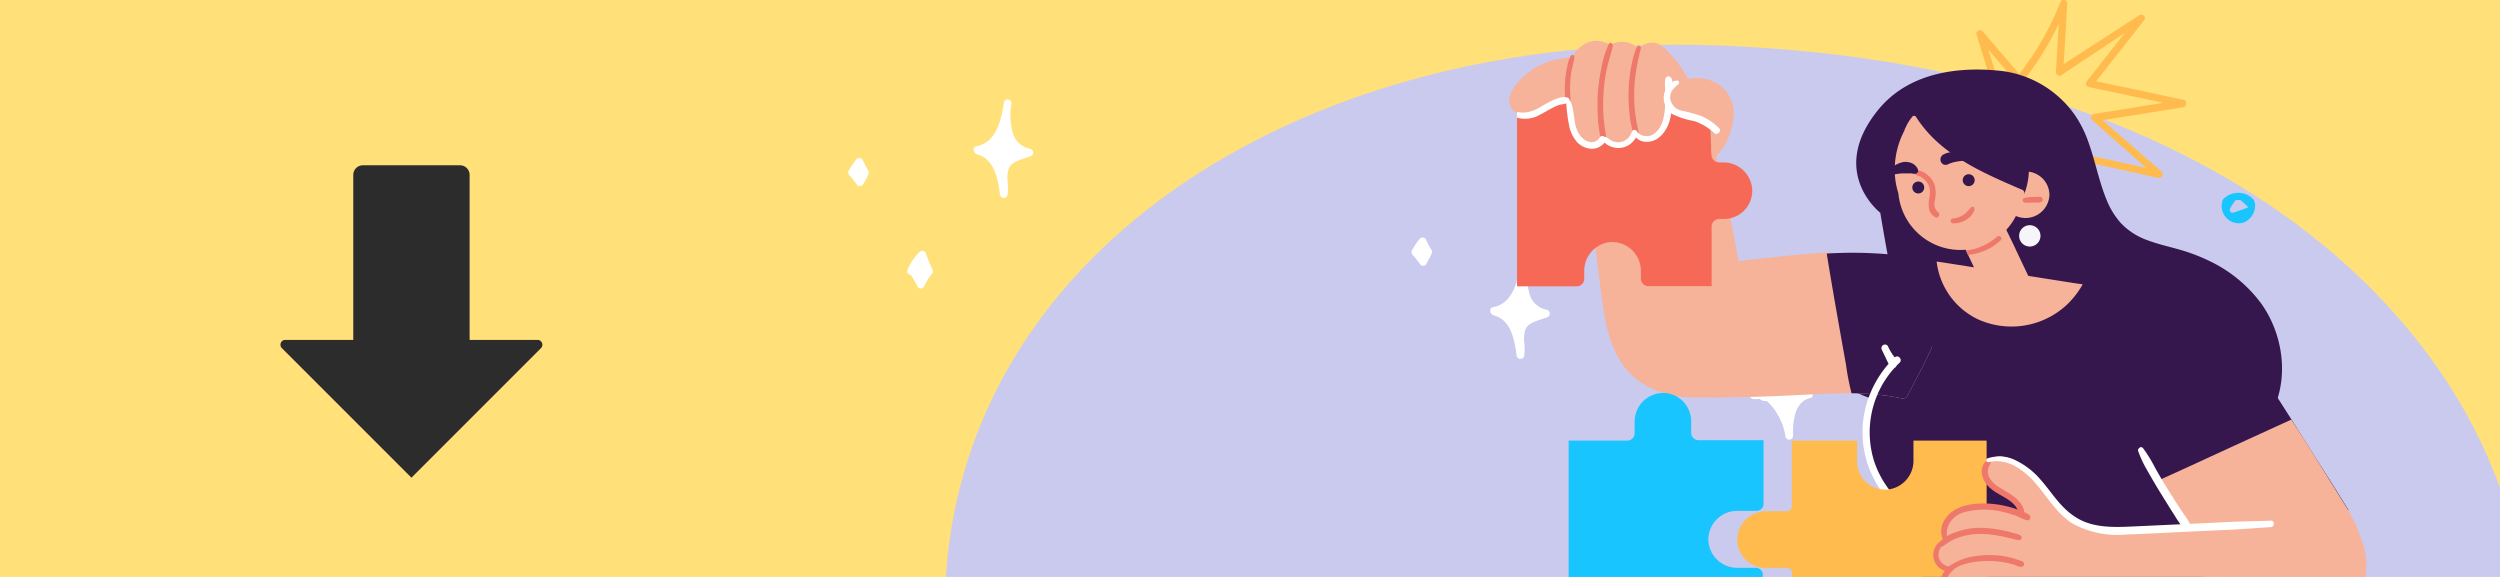
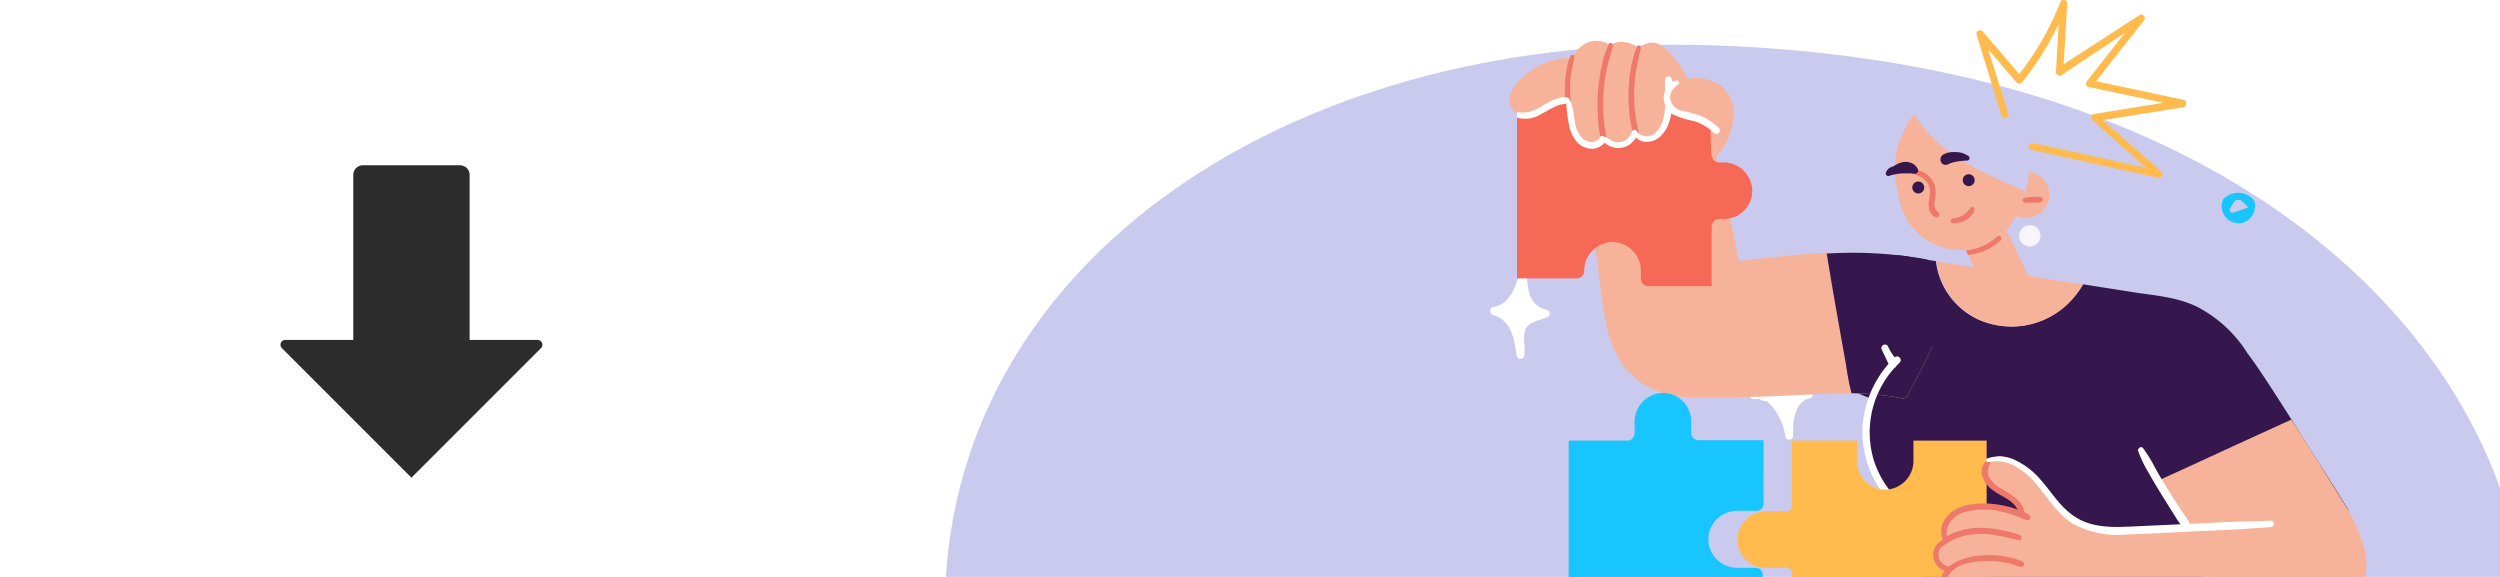
<svg xmlns="http://www.w3.org/2000/svg" id="Layer_1" data-name="Layer 1" width="260" height="60" viewBox="0 0 260 60">
  <defs>
    <clipPath id="clip-path">
      <rect width="260" height="60" style="fill:#ffe079" />
    </clipPath>
  </defs>
-   <rect width="260" height="60" style="fill:#ffe079" />
  <g style="clip-path:url(#clip-path)">
    <path d="M260,50.74V60H98.37C100.55,25.61,136,3.17,178.59,4.73,225.2,6.44,251.81,27.92,260,50.74Z" style="fill:#cacaef" />
    <path d="M188.36,41.38c-1.76.31-1.92,2.51-1.88,3.92a.4.4,0,0,1-.79.11,6.22,6.22,0,0,0-.81-2.29,6,6,0,0,0-1.12-1.41,1,1,0,0,1-.78-.24,1.7,1.7,0,0,1-.74,0c-.49-.15-.19-.89.29-.75.74.23,1.34-.74,1.66-1.25a12.38,12.38,0,0,0,1.11-2.25.4.4,0,0,1,.76.19,3.38,3.38,0,0,0,.39,2.27,2,2,0,0,0,1.8,1A.4.4,0,0,1,188.36,41.38Z" style="fill:#fff" />
    <path d="M166.48,52.18l-.46.74a.41.41,0,0,1-.64,0l-.87-1.06c-.39-.2-.4-.44-.28-.62.36-.56.73-1.11,1.1-1.67a.4.4,0,0,1,.69.09c.14.27.29.54.44.81a2.4,2.4,0,0,1,.36.8A1.38,1.38,0,0,1,166.48,52.18Z" style="fill:#fff" />
    <path d="M160.9,33c-1,.36-2,.54-2.28,1.33a3.16,3.16,0,0,0-.1,1.26,6,6,0,0,1,0,1.4.4.4,0,0,1-.79,0c-.21-1.54-.52-3.56-2.21-4.15-.63-.09-.71-.82-.22-.9,2.07-.37,2.58-2.82,2.83-4.55a.4.4,0,0,1,.79.09,6.87,6.87,0,0,0,.18,3.19,2.31,2.31,0,0,0,1.74,1.54A.41.41,0,0,1,160.9,33Z" style="fill:#fff" />
    <path d="M107.17,16.26c-1,.36-2,.54-2.27,1.33a3,3,0,0,0-.11,1.27,5.88,5.88,0,0,1,0,1.39.4.4,0,0,1-.79,0c-.21-1.53-.52-3.55-2.21-4.15-.62-.09-.7-.82-.22-.9,2.07-.37,2.58-2.81,2.83-4.55a.4.4,0,0,1,.79.1,6.89,6.89,0,0,0,.18,3.19,2.31,2.31,0,0,0,1.74,1.53A.41.41,0,0,1,107.17,16.26Z" style="fill:#fff" />
    <path d="M161.89,17.64a5.82,5.82,0,0,0-.81,1.29.4.4,0,0,1-.74,0,9.13,9.13,0,0,0-.68-1.17.38.38,0,0,1-.33-.53,5.67,5.67,0,0,1,1.3-1.88.39.39,0,0,1,.61.16,13.61,13.61,0,0,0,.7,1.73A.39.39,0,0,1,161.89,17.64Z" style="fill:#fff" />
-     <path d="M96.94,28.46a5.6,5.6,0,0,0-.81,1.29.4.4,0,0,1-.74,0,8.49,8.49,0,0,0-.68-1.17.38.38,0,0,1-.33-.53,5.71,5.71,0,0,1,1.3-1.89.4.4,0,0,1,.61.17,13.61,13.61,0,0,0,.7,1.73A.39.39,0,0,1,96.94,28.46Z" style="fill:#fff" />
-     <path d="M148.88,26c-.13-.21-.18-.28-.29-.49s-.19-.38-.27-.57a.4.4,0,0,0-.69-.08,8,8,0,0,0-.76,1.13.41.41,0,0,0,.08.56,10.09,10.09,0,0,1,.74.93.39.39,0,0,0,.68-.1C149,26.29,149,26.09,148.88,26Z" style="fill:#fff" />
    <path d="M90.3,17.73c-.13-.21-.18-.29-.29-.49s-.19-.38-.27-.57a.41.41,0,0,0-.69-.09,9.3,9.3,0,0,0-.76,1.13.42.42,0,0,0,.08.56,10,10,0,0,1,.74.94.41.41,0,0,0,.69-.1C90.43,18.07,90.39,17.87,90.3,17.73Z" style="fill:#fff" />
    <path d="M227.11,10.39,218,8.45l5-6.36c.23-.28-.17-.73-.48-.53l-7.9,5.12q.19-3.15.37-6.3a.37.37,0,0,0-.72-.14A29.61,29.61,0,0,1,210,7.7l-3.8-4.44c-.23-.27-.75,0-.64.33L208.15,12c.14.45.86.3.72-.16-.7-2.23-1.39-4.46-2.09-6.69l2.93,3.41a.37.37,0,0,0,.58,0,30.47,30.47,0,0,0,3.82-6.08c-.1,1.65-.19,3.3-.29,5,0,.26.3.51.54.35L221,3.41l-4,5.08a.37.37,0,0,0,.19.55L225,10.69l-7.26,1.17a.37.37,0,0,0-.19.61l5.66,5-8.82-1.95-2.94-.64a.38.38,0,0,0-.47.23.37.37,0,0,0,.24.47l10.26,2.26,2.94.65a.37.37,0,0,0,.42-.15.38.38,0,0,0,0-.45l-6.16-5.39,8.44-1.36C227.42,11,227.47,10.46,227.11,10.39Z" style="fill:#ffbb4d" />
-     <path d="M235.44,44.22c-3.08,4.09-8.26,4.76-12.77,4.93-5.24.2-10.65.2-15.6-1.7A17.19,17.19,0,0,1,200.28,43c-1.82-2.05-1.63-6-2.33-8.65-1.08-4.18-2.4-12.22-2.4-12.22s-5.5-4.25-.19-10.74c3.34-4.07,8.79-4.47,12.88-4a10.93,10.93,0,0,1,5.53,2.4,10.8,10.8,0,0,1,2.09,2.28,12.16,12.16,0,0,1,1.36,2.78c.69,1.93,1.07,4,1.85,5.89a8.18,8.18,0,0,0,1.48,2.44,7,7,0,0,0,2.78,1.8c1.11.42,2.27.67,3.41,1a19.18,19.18,0,0,1,3.18,1.23,14.39,14.39,0,0,1,5.22,4.32C237.73,35.12,238.26,40.49,235.44,44.22Z" style="fill:#36174d" />
    <path d="M235.86,48.32a5.69,5.69,0,0,1,.11,1,4,4,0,0,1-1.12,2.94,6.4,6.4,0,0,1-2.69,1.41,8.5,8.5,0,0,1-3.56.49,3,3,0,0,1-.52-.11c.17.81.33,1.62.48,2.44.2,1.06.37,2.13.52,3.2s.23,1.95.3,2.94a22.09,22.09,0,0,1,.07,2.44,4.15,4.15,0,0,1,1.17.11.25.25,0,0,1,0,.47,4.21,4.21,0,0,1-1.23.1.22.22,0,0,1-.36,0H203.38c-.64,0-1.3,0-1.94,0l-.62,0c0-.18-.06-.35-.08-.53-.32-2.08-.64-4.14-1-6.21-.25-1.69-.53-3.38-.75-5.08a10.92,10.92,0,0,1-3.12-3.24,11.24,11.24,0,0,1-1.69-7.49,16.2,16.2,0,0,1,.39-1.78,7.48,7.48,0,0,1-5.37-7A7.77,7.77,0,0,1,197,26.57l.6,0a8,8,0,0,1,1.22.19l2.51.4a7.63,7.63,0,0,0,4.28,6A8.45,8.45,0,0,0,215,31.65a9,9,0,0,0,1.65-2.08l5.22.82c2.24.35,4.58.5,6.65,1.53a13.4,13.4,0,0,1,5.22,4.83c.93,1.18,2.69,3.91,4.58,6.89,1.34,2.13,2.73,4.34,3.95,6.24.89,1.41,1.51,2.42,2,3.21Z" style="fill:#36174d" />
    <path d="M210.54,20.2a8.19,8.19,0,0,1-.23.85.31.31,0,0,1-.18.19,6.48,6.48,0,0,1-12.7-1.14,8,8,0,0,1-.36-3,8.76,8.76,0,0,1,1-3.54c0-.11.08-.22.13-.33a4.64,4.64,0,0,1,.67-1.08.23.23,0,0,1,.39,0A13.14,13.14,0,0,0,201,14.31c2.58,2.55,6,4,9.24,5.4A.41.41,0,0,1,210.54,20.2Z" style="fill:#f6b399" />
    <path d="M213.14,20.26a2.49,2.49,0,0,1-3.86,2A7.2,7.2,0,0,0,211,17.86,2.45,2.45,0,0,1,213.14,20.26Z" style="fill:#f6b399" />
    <path d="M211,29.63l-3.94,1.14c-.47.14-.61-.16-.53-.37-.44-.85-.83-1.74-1.24-2.6-.2-.44-.42-.88-.62-1.32l-.21-.46c-.17-.37-.34-.74-.49-1.12a.2.2,0,0,1,.28-.25c0-.08.11-.15.16-.22a4.18,4.18,0,0,1,.4-.44,4.6,4.6,0,0,1,.94-.7,4.33,4.33,0,0,1,2.28-.55.3.3,0,0,1,.22.47,2.41,2.41,0,0,1,.38.64l.36.74c.25.51.49,1,.73,1.53l1.47,3.1A.29.29,0,0,1,211,29.63Z" style="fill:#f6b399" />
    <path d="M200.84,36.28c-.76,1.66-1.64,3.29-2.49,4.93a.54.54,0,0,1-.59.21,27.21,27.21,0,0,0-5.2-.52c-1.9,0-3.64.09-5.39.18-2.68.14-10.25.45-12.92.11-2.36-.29-4.52-5.14-4.5-6.92s3.21-7,9.16-7c1.82,0,6.16-.72,11-1C194.6,26.11,201.59,34.64,200.84,36.28Z" style="fill:#f6b399" />
    <path d="M181,39.17c-1.36,2.15-4.38,2.37-6.66,2a9.45,9.45,0,0,1-3.62-1.34A7.65,7.65,0,0,1,168.2,37c-1.27-2.35-1.49-5.12-1.83-7.72q-.63-4.89-1.25-9.76c-.39-3.07-.79-6.13-1.14-9.2-.3.23-.66-.19-.37-.4l.31-.24a.21.21,0,0,1,.21-.16c.39-.28.78-.57,1.18-.83,2.24-1.49,4.89-2.56,7.6-1.88a5.47,5.47,0,0,1,3.06,2,10.34,10.34,0,0,1,1.51,3.53c.8,3,1.5,6,2.17,9s1.29,6.22,1.7,9.37c.2,1.52.39,3.05.45,4.59A6.51,6.51,0,0,1,181,39.17Z" style="fill:#f6b399" />
-     <path d="M182.23,19.69a2.93,2.93,0,0,1-2.94,3.08h-.5a.78.78,0,0,0-.78.79v6.2h-6.58a.78.78,0,0,1-.78-.78v-.87a3,3,0,0,0-3.09-2.94,3,3,0,0,0-2.8,3V29a.78.78,0,0,1-.78.78h-6.21V11.43a1.9,1.9,0,0,1,1.9-1.9H178V16.1a.78.78,0,0,0,.78.79h.42A3,3,0,0,1,182.23,19.69Z" style="fill:#f66957" />
+     <path d="M182.23,19.69a2.93,2.93,0,0,1-2.94,3.08h-.5a.78.78,0,0,0-.78.79v6.2h-6.58a.78.78,0,0,1-.78-.78v-.87a3,3,0,0,0-3.09-2.94,3,3,0,0,0-2.8,3a.78.78,0,0,1-.78.78h-6.21V11.43a1.9,1.9,0,0,1,1.9-1.9H178V16.1a.78.78,0,0,0,.78.79h.42A3,3,0,0,1,182.23,19.69Z" style="fill:#f66957" />
    <path d="M177.67,56.24a3,3,0,0,0,3,2.81h1.92a.73.73,0,0,1,.74.74V66H164.49a1.36,1.36,0,0,1-1.35-1.35V45.82h6A.78.78,0,0,0,170,45V43.87a3,3,0,0,1,2.81-3,2.94,2.94,0,0,1,3.07,2.94V45a.78.78,0,0,0,.78.78h6.75s0,6.6,0,6.6a.74.74,0,0,1-.75.75h-2A3,3,0,0,0,177.67,56.24Z" style="fill:#19c5ff" />
    <path d="M176.09,9.94a.24.24,0,0,1-.34.12.84.84,0,0,1-.29-.49,7.15,7.15,0,0,1-.8,0h-.57l-.38,0a14,14,0,0,1-.31,2.14,7.52,7.52,0,0,1-.74,2.12,1.51,1.51,0,0,1-1.28.85,1.62,1.62,0,0,1-1.34-1,2.83,2.83,0,0,1-.11-.31,2.87,2.87,0,0,1-.44,1,1.61,1.61,0,0,1-1.75.7,1.55,1.55,0,0,1-.91-.81,1.56,1.56,0,0,1-.23.28,1.67,1.67,0,0,1-1.8.34c-1.07-.47-1.31-1.78-1.51-2.8-.13-.62-.24-1.27-.31-1.92-.2.08-.44.1-.64.17a5.12,5.12,0,0,0-.79.35c-.51.26-1,.57-1.51.82-.87.41-2.17.8-2.81-.2s0-2,.67-2.79A7.49,7.49,0,0,1,163.47,6a3.48,3.48,0,0,1,1.12-1.29,2.51,2.51,0,0,1,2.89,0,1.62,1.62,0,0,1,.47-.25,2.55,2.55,0,0,1,2.47.59,1.9,1.9,0,0,1,1.2-.6,1.7,1.7,0,0,1,1,.19,6,6,0,0,1,1.27,1.17,13.35,13.35,0,0,1,1,1.28,14,14,0,0,1,.8,1.42c.09.2.18.4.26.6a.22.22,0,0,1,.11.27A.8.8,0,0,1,176.09,9.94Z" style="fill:#f6b399" />
    <path d="M201.56,22.07a1.14,1.14,0,0,1-.34-1.19,3.51,3.51,0,0,0,0-1.58,2.32,2.32,0,0,0-.77-1.12c-.28-.23-.86-.57-1.23-.4a.21.21,0,0,0-.06.33,2.36,2.36,0,0,0,.58.27,2,2,0,0,1,.49.38,1.69,1.69,0,0,1,.49,1.12c0,.55-.19,1.07-.13,1.62a1.28,1.28,0,0,0,.7,1.1C201.62,22.75,201.83,22.25,201.56,22.07Z" style="fill:#ee796a" />
    <path d="M205,21.56l-.32.35a3.14,3.14,0,0,1-.5.45,2.83,2.83,0,0,1-1,.36.26.26,0,1,0,0,.51,2.56,2.56,0,0,0,1.32-.38,2.11,2.11,0,0,0,.55-.48,2,2,0,0,0,.2-.3.9.9,0,0,0,.1-.35A.21.21,0,0,0,205,21.56Z" style="fill:#ee796a" />
    <path d="M212.26,20.48a1.14,1.14,0,0,0-.45,0l-.46,0a4.38,4.38,0,0,0-.8.1.25.25,0,0,0-.19.26.26.26,0,0,0,.23.23,4.38,4.38,0,0,0,.81,0l.41,0a1.39,1.39,0,0,0,.49-.07A.29.29,0,0,0,212.26,20.48Z" style="fill:#ee796a" />
    <path d="M208.06,25a5.73,5.73,0,0,1-3.4,1.51l-.21-.46a6,6,0,0,0,1.12-.23,6.21,6.21,0,0,0,2.14-1.21A.26.26,0,0,1,208.06,25Z" style="fill:#ee796a" />
    <path d="M200.12,19.5a.62.62,0,0,1-1.24,0,.62.62,0,0,1,1.24,0Z" style="fill:#36174d" />
    <path d="M205.36,18.66a.62.62,0,1,1-1.23,0,.62.62,0,0,1,1.23,0Z" style="fill:#36174d" />
    <path d="M199,17.06a1.62,1.62,0,0,0-1.1-.2,2.75,2.75,0,0,0-1,.45,1,1,0,0,0-.77.64.27.27,0,0,0,.31.35,5.37,5.37,0,0,1,1.48-.27c.25,0,.5,0,.74,0s.46.11.66,0C199.74,17.79,199.27,17.23,199,17.06Z" style="fill:#36174d" />
    <path d="M204.64,16.18a2.32,2.32,0,0,0-1.39-.36,2.13,2.13,0,0,0-1.21.29.6.6,0,0,0,0,.95.58.58,0,0,0,.61,0,3.24,3.24,0,0,1,.55-.19,6.93,6.93,0,0,1,1.36-.17.26.26,0,0,0,.27-.21A.28.28,0,0,0,204.64,16.18Z" style="fill:#36174d" />
    <path d="M216.6,29.57A9,9,0,0,1,215,31.65a8.45,8.45,0,0,1-9.31,1.55,7.63,7.63,0,0,1-4.28-6l.76.11,13.65,2.15Z" style="fill:#f6b399" />
    <path d="M245.55,57.86c0,3.6-10.93,6.11-12.41,5.19-.71-.45-2.7-3.5-4.58-6.54-2-3.31-3.94-6.61-3.94-6.61L227,48.82l5.41-2.49,5.88-2.69c.17.25,1,1.47,3.95,6.24.89,1.41,1.51,2.42,2,3.21C245.57,55.44,245.55,55.93,245.55,57.86Z" style="fill:#f6b399" />
    <path d="M212.21,24.53a1.11,1.11,0,1,1-1.11-1.11A1.11,1.11,0,0,1,212.21,24.53Z" style="fill:#f5f5fa" />
    <path d="M170.17,7.28c.06-.36.13-.73.21-1.09s.16-.78.27-1.16a.22.22,0,0,0-.42-.13c-.07.18-.16.36-.22.55s-.11.38-.16.57c-.1.38-.18.76-.25,1.15a16.14,16.14,0,0,0-.23,2.31,15,15,0,0,0,.1,2.32c0,.39.1.78.17,1.17l.12.58a1,1,0,0,0,.21.52.26.26,0,0,0,.43-.09,1.07,1.07,0,0,0-.05-.56l-.12-.58c-.07-.36-.12-.72-.17-1.09a16.19,16.19,0,0,1,.11-4.47Z" style="fill:#ee796a" />
    <path d="M167.32,4.57a10.3,10.3,0,0,0-.78,2.49,21.07,21.07,0,0,0-.36,2.51,19.56,19.56,0,0,0,0,2.54q0,.63.12,1.26c0,.23.06.45.1.67a2.38,2.38,0,0,0,.16.65.27.27,0,0,0,.51-.11,2.52,2.52,0,0,0-.09-.67c0-.19-.06-.39-.08-.58-.06-.4-.1-.79-.13-1.19a19,19,0,0,1,0-2.5,18.11,18.11,0,0,1,.33-2.44c.18-.82.45-1.61.64-2.42C167.79,4.54,167.44,4.32,167.32,4.57Z" style="fill:#ee796a" />
    <path d="M163.35,5.81A3.63,3.63,0,0,0,163,6.88c-.08.39-.15.78-.2,1.18a11.53,11.53,0,0,0,0,2.35c0,.15.19.23.33.21a.29.29,0,0,0,.21-.33,11.55,11.55,0,0,1,0-2.2A9.71,9.71,0,0,1,163.52,7a9.38,9.38,0,0,0,.22-1.08A.21.21,0,0,0,163.35,5.81Z" style="fill:#ee796a" />
    <path d="M173.7,8a.32.32,0,0,0-.37,0c-.27.21-.15.92-.16,1.22,0,1.37.18,3.38-.88,4.46a1.36,1.36,0,0,1-2,.08c-.06-.25-.42-.36-.54-.12s-.11.27-.18.4a1.85,1.85,0,0,1-.25.32,1.48,1.48,0,0,1-.72.4,1.5,1.5,0,0,1-.84-.06c-.3-.11-.5-.36-.79-.46a.22.22,0,0,0-.28.24c.07.39.53.64.86.77a2.07,2.07,0,0,0,1.18.1,2,2,0,0,0,1-.53,2.14,2.14,0,0,0,.41-.52,1.5,1.5,0,0,0,1.1.45,2,2,0,0,0,1.38-.52c1.56-1.38,1.26-3.87,1.29-5.73A.56.56,0,0,0,173.7,8Z" style="fill:#fff" />
    <path d="M180.3,12c-.07,1.39-.81,3.55-2,4.33-.2.13-.34-.45-.34-.66,0-.7-.08-1.83-.07-2.55-.25-.14-.5-.29-.76-.41-.44-.2-.89-.39-1.35-.55-.69-.25-1.6-.35-2.1-.92a1.62,1.62,0,0,1,.15-2.13c1.31-1.46,4.22-1.23,5.49.15A3.64,3.64,0,0,1,180.3,12Z" style="fill:#f6b399" />
    <path d="M166.37,14.3a1,1,0,0,1-1,.47,1.63,1.63,0,0,1-1.1-.78c-.69-1-.45-2.32-.92-3.41-.09-.22-.48-.15-.46.1a15.86,15.86,0,0,0,.26,2.17,3.8,3.8,0,0,0,.8,1.85,2.15,2.15,0,0,0,1.59.77,1.68,1.68,0,0,0,1.44-.79C167.17,14.3,166.59,13.92,166.37,14.3Z" style="fill:#fff" />
    <path d="M163.05,10.72a5,5,0,0,1-.79.16,5.1,5.1,0,0,0-.73.3c-.45.23-.88.5-1.34.73a3,3,0,0,1-2.42.32v-.59a2.84,2.84,0,0,0,1.23,0,4.8,4.8,0,0,0,1.29-.56,14,14,0,0,1,1.32-.71,3.75,3.75,0,0,1,.67-.22,1.3,1.3,0,0,1,.73,0A.3.3,0,0,1,163.05,10.72Z" style="fill:#fff" />
    <path d="M200.84,36.28c-.76,1.66-1.64,3.29-2.49,4.93a.54.54,0,0,1-.59.21,27.21,27.21,0,0,0-5.2-.52,26.46,26.46,0,0,1-.58-3c-.69-3.85-1.38-7.69-2-11.53a43.48,43.48,0,0,1,10.42.61C200.6,27,201.59,34.64,200.84,36.28Z" style="fill:#36174d" />
    <path d="M199.11,53.34A10.14,10.14,0,0,1,194.92,48a10,10,0,0,1,2.1-9.73.37.37,0,0,0,.2-.21c.11-.12.22-.23.34-.34.34-.33-.15-.88-.5-.55a4.66,4.66,0,0,1-.72-1.18.37.37,0,0,0-.65.34l.72,1.51A11,11,0,0,0,193.74,44a10.67,10.67,0,0,0,1.94,7.11,10.5,10.5,0,0,0,3,2.88C199.1,54.21,199.51,53.59,199.11,53.34Z" style="fill:#fff" />
    <path d="M199,45.82v2.1a3,3,0,0,1-2.81,3A2.94,2.94,0,0,1,193.14,48V45.82h-6.79s0,6.83,0,6.83a.52.52,0,0,1-.53.52h-2.14a3,3,0,0,0-3,2.81,2.94,2.94,0,0,0,2.94,3.08h2.23a.53.53,0,0,1,.53.53V66h18.31a1.92,1.92,0,0,0,1.92-1.92V45.82H199Z" style="fill:#ffbb4d" />
    <path d="M244.78,54.42c-.2-.39-.42-.77-.62-1.16s-.59-1-.91-1.46c-.22-.33-.45-.66-.69-1a3.75,3.75,0,0,0-.8-.93c-.17-.12-.47.06-.39.28a3.22,3.22,0,0,0,.5.83c.21.27.41.55.6.83l.62.94a6.45,6.45,0,0,0-3.75-1.21,6.6,6.6,0,0,0-5.12,2.51c-3.29.34-6.5.9-9.76,1.25-2.75.3-6.36.08-8.8-1.37-2.28-1.34-3.41-4.21-5.66-5.72a3.78,3.78,0,0,0-1.9-.74,2,2,0,0,0-1.56.67,1.47,1.47,0,0,0-.15,1.66,3.59,3.59,0,0,0,1.53,1.3,6.14,6.14,0,0,1,2.27,2.31c-.4-.15-.81-.27-1.22-.38a12.86,12.86,0,0,0-3.21-.43,3.93,3.93,0,0,0-2.88,1,2.47,2.47,0,0,0-.6,2.64,1.91,1.91,0,0,0-.56.78,1.57,1.57,0,0,0,.93,2.08.58.58,0,0,0,.23,0,1.52,1.52,0,0,0-.51,1.79,1.85,1.85,0,0,0,1.72.94c.81,0,1.58-.31,2.39-.34a6,6,0,0,1,2.37.42,5.72,5.72,0,0,1,1.07.56c.35.24.65.53,1,.78.79.11,1.39,1,1.81,1.42a3,3,0,0,0,2.21.89q3.52.34,7.07.5a153.36,153.36,0,0,0,16.47-.17c4.67-.32,8.43-3.67,7.47-8.61A10,10,0,0,0,244.78,54.42Z" style="fill:#f6b399" />
    <path d="M210.14,55.69a2.22,2.22,0,0,0-.56-.21l-.6-.17c-.4-.1-.81-.18-1.21-.25a10.32,10.32,0,0,0-2.35-.15,7.15,7.15,0,0,0-2,.43,3.93,3.93,0,0,0-1.74,1.09c-.16.22.13.52.36.39s.52-.37.8-.53a4.53,4.53,0,0,1,.87-.39,6.53,6.53,0,0,1,1.86-.36,9.47,9.47,0,0,1,2.19.16c.38.06.76.15,1.13.24l.52.12a2.55,2.55,0,0,0,.6.12A.27.27,0,0,0,210.14,55.69Z" style="fill:#ee796a" />
    <path d="M211,53.52a4.61,4.61,0,0,0-1.13-.51,8.84,8.84,0,0,0-1.14-.35,10.35,10.35,0,0,0-2.42-.3c-1.45,0-3.14.29-4,1.6a2.17,2.17,0,0,0-.25,2.15.25.25,0,0,0,.46-.16,2.1,2.1,0,0,1,.28-1.62,2.67,2.67,0,0,1,1.47-1.06,8.11,8.11,0,0,1,4.15,0,11.64,11.64,0,0,1,1.15.34c.38.14.75.35,1.14.48A.32.32,0,0,0,211,53.52Z" style="fill:#ee796a" />
    <path d="M202.64,58.92a1.56,1.56,0,0,1-.67-.36,1.33,1.33,0,0,1-.35-.65,1.47,1.47,0,0,1,.58-1.37c.19-.16,0-.42-.23-.33a1.68,1.68,0,0,0-.88,1.82,1.79,1.79,0,0,0,1.45,1.42C202.85,59.49,202.92,59,202.64,58.92Z" style="fill:#ee796a" />
    <path d="M210.52,62.6a3.16,3.16,0,0,0-1.92-1,9.94,9.94,0,0,0-2.25-.1,10.45,10.45,0,0,1-2.5-.06c-.53-.1-1.24-.23-1.38-.85s.66-1.42,1.23-1.7a6.76,6.76,0,0,1,2.26-.51,9.48,9.48,0,0,1,2.32.08,8.58,8.58,0,0,1,1.14.26c.31.09.75.37,1,.15a.25.25,0,0,0,.08-.23c0-.23-.25-.29-.45-.36l-.63-.21a12.18,12.18,0,0,0-1.23-.26,10.05,10.05,0,0,0-2.57,0,6.18,6.18,0,0,0-2.8,1c-.74.52-1.5,1.81-.66,2.61a3.34,3.34,0,0,0,1.9.72c1.38.18,2.77-.12,4.14.07a4.36,4.36,0,0,1,1,.26,5.32,5.32,0,0,1,.93.53A.25.25,0,0,0,210.52,62.6Z" style="fill:#ee796a" />
    <path d="M210.52,53.16c-.3-1.24-1.48-1.79-2.47-2.4a2.88,2.88,0,0,1-1.18-1.14,1.32,1.32,0,0,1,.11-1.33.28.28,0,0,0-.41-.36,1.54,1.54,0,0,0-.42,1.53,2.63,2.63,0,0,0,1,1.44c.9.74,2.46,1.13,2.77,2.4A.33.33,0,0,0,210.52,53.16Z" style="fill:#ee796a" />
    <path d="M236.18,54.15c-1.2.05-2.4.06-3.6.1l-3.56.17-7.13.33c-1.94.09-4.07.18-5.82-.84s-2.62-2.64-3.83-4a7.93,7.93,0,0,0-2.54-2,3.81,3.81,0,0,0-3-.24.2.2,0,0,0,.13.38,3.93,3.93,0,0,1,2.69.4,8,8,0,0,1,2.21,1.85c1.2,1.41,2.18,3.08,3.76,4.12a9.77,9.77,0,0,0,5.77,1.16c2.33-.07,4.66-.21,7-.32l3.93-.18c1.34-.07,2.68-.18,4-.26C236.56,54.77,236.6,54.14,236.18,54.15Z" style="fill:#fff" />
    <path d="M178.77,13.31A6.39,6.39,0,0,0,177,12.09a16.09,16.09,0,0,0-2.06-.57,1.52,1.52,0,0,1-1.24-1.29,1.33,1.33,0,0,1,.22-.84,4.3,4.3,0,0,1,.64-.64c.12-.12.07-.38-.13-.37-.75,0-1.28.83-1.38,1.49a2.05,2.05,0,0,0,.88,2,8.4,8.4,0,0,0,2.26.72,5.73,5.73,0,0,1,2.08,1.24C178.56,14.14,179.12,13.64,178.77,13.31Z" style="fill:#fff" />
    <path d="M227.76,54.54a3.65,3.65,0,0,0-.6-1l-.66-1c-.41-.64-.82-1.28-1.22-1.93s-.79-1.31-1.17-2a15.33,15.33,0,0,0-1.23-2,.29.29,0,0,0-.29-.1c-.22.14-.26.27-.23.37a11.61,11.61,0,0,0,1,2.12c.38.67.77,1.35,1.17,2s.82,1.32,1.24,2c.21.32.41.64.63,1l.36.52a1.77,1.77,0,0,0,.4.46A.36.36,0,0,0,227.76,54.54Z" style="fill:#fff" />
    <path d="M234.51,21.14a.83.83,0,0,0-.25-.49,2.1,2.1,0,0,0-.86-.51,2.17,2.17,0,0,0-2,.41.47.47,0,0,0-.22.22,1.79,1.79,0,0,0,2.09,2.4,1.91,1.91,0,0,0,1.24-1.52A1.46,1.46,0,0,0,234.51,21.14Zm-.73.44c-1.66.63-1.71.57-1.75.51a1.1,1.1,0,0,1-.16-.29c.55-1,.66-1,.77-1H233C233.8,21.48,233.79,21.53,233.78,21.58Z" style="fill:#19c5ff" />
  </g>
  <path d="M48.84,35.35V18.19a1,1,0,0,0-1-1H37.74a1,1,0,0,0-1,1V35.35H29.67a.5.5,0,0,0-.5.5.48.48,0,0,0,.15.36L42.79,49.68,56.26,36.21a.5.5,0,0,0,0-.71.48.48,0,0,0-.36-.15Z" style="fill:#2c2c2c" />
</svg>